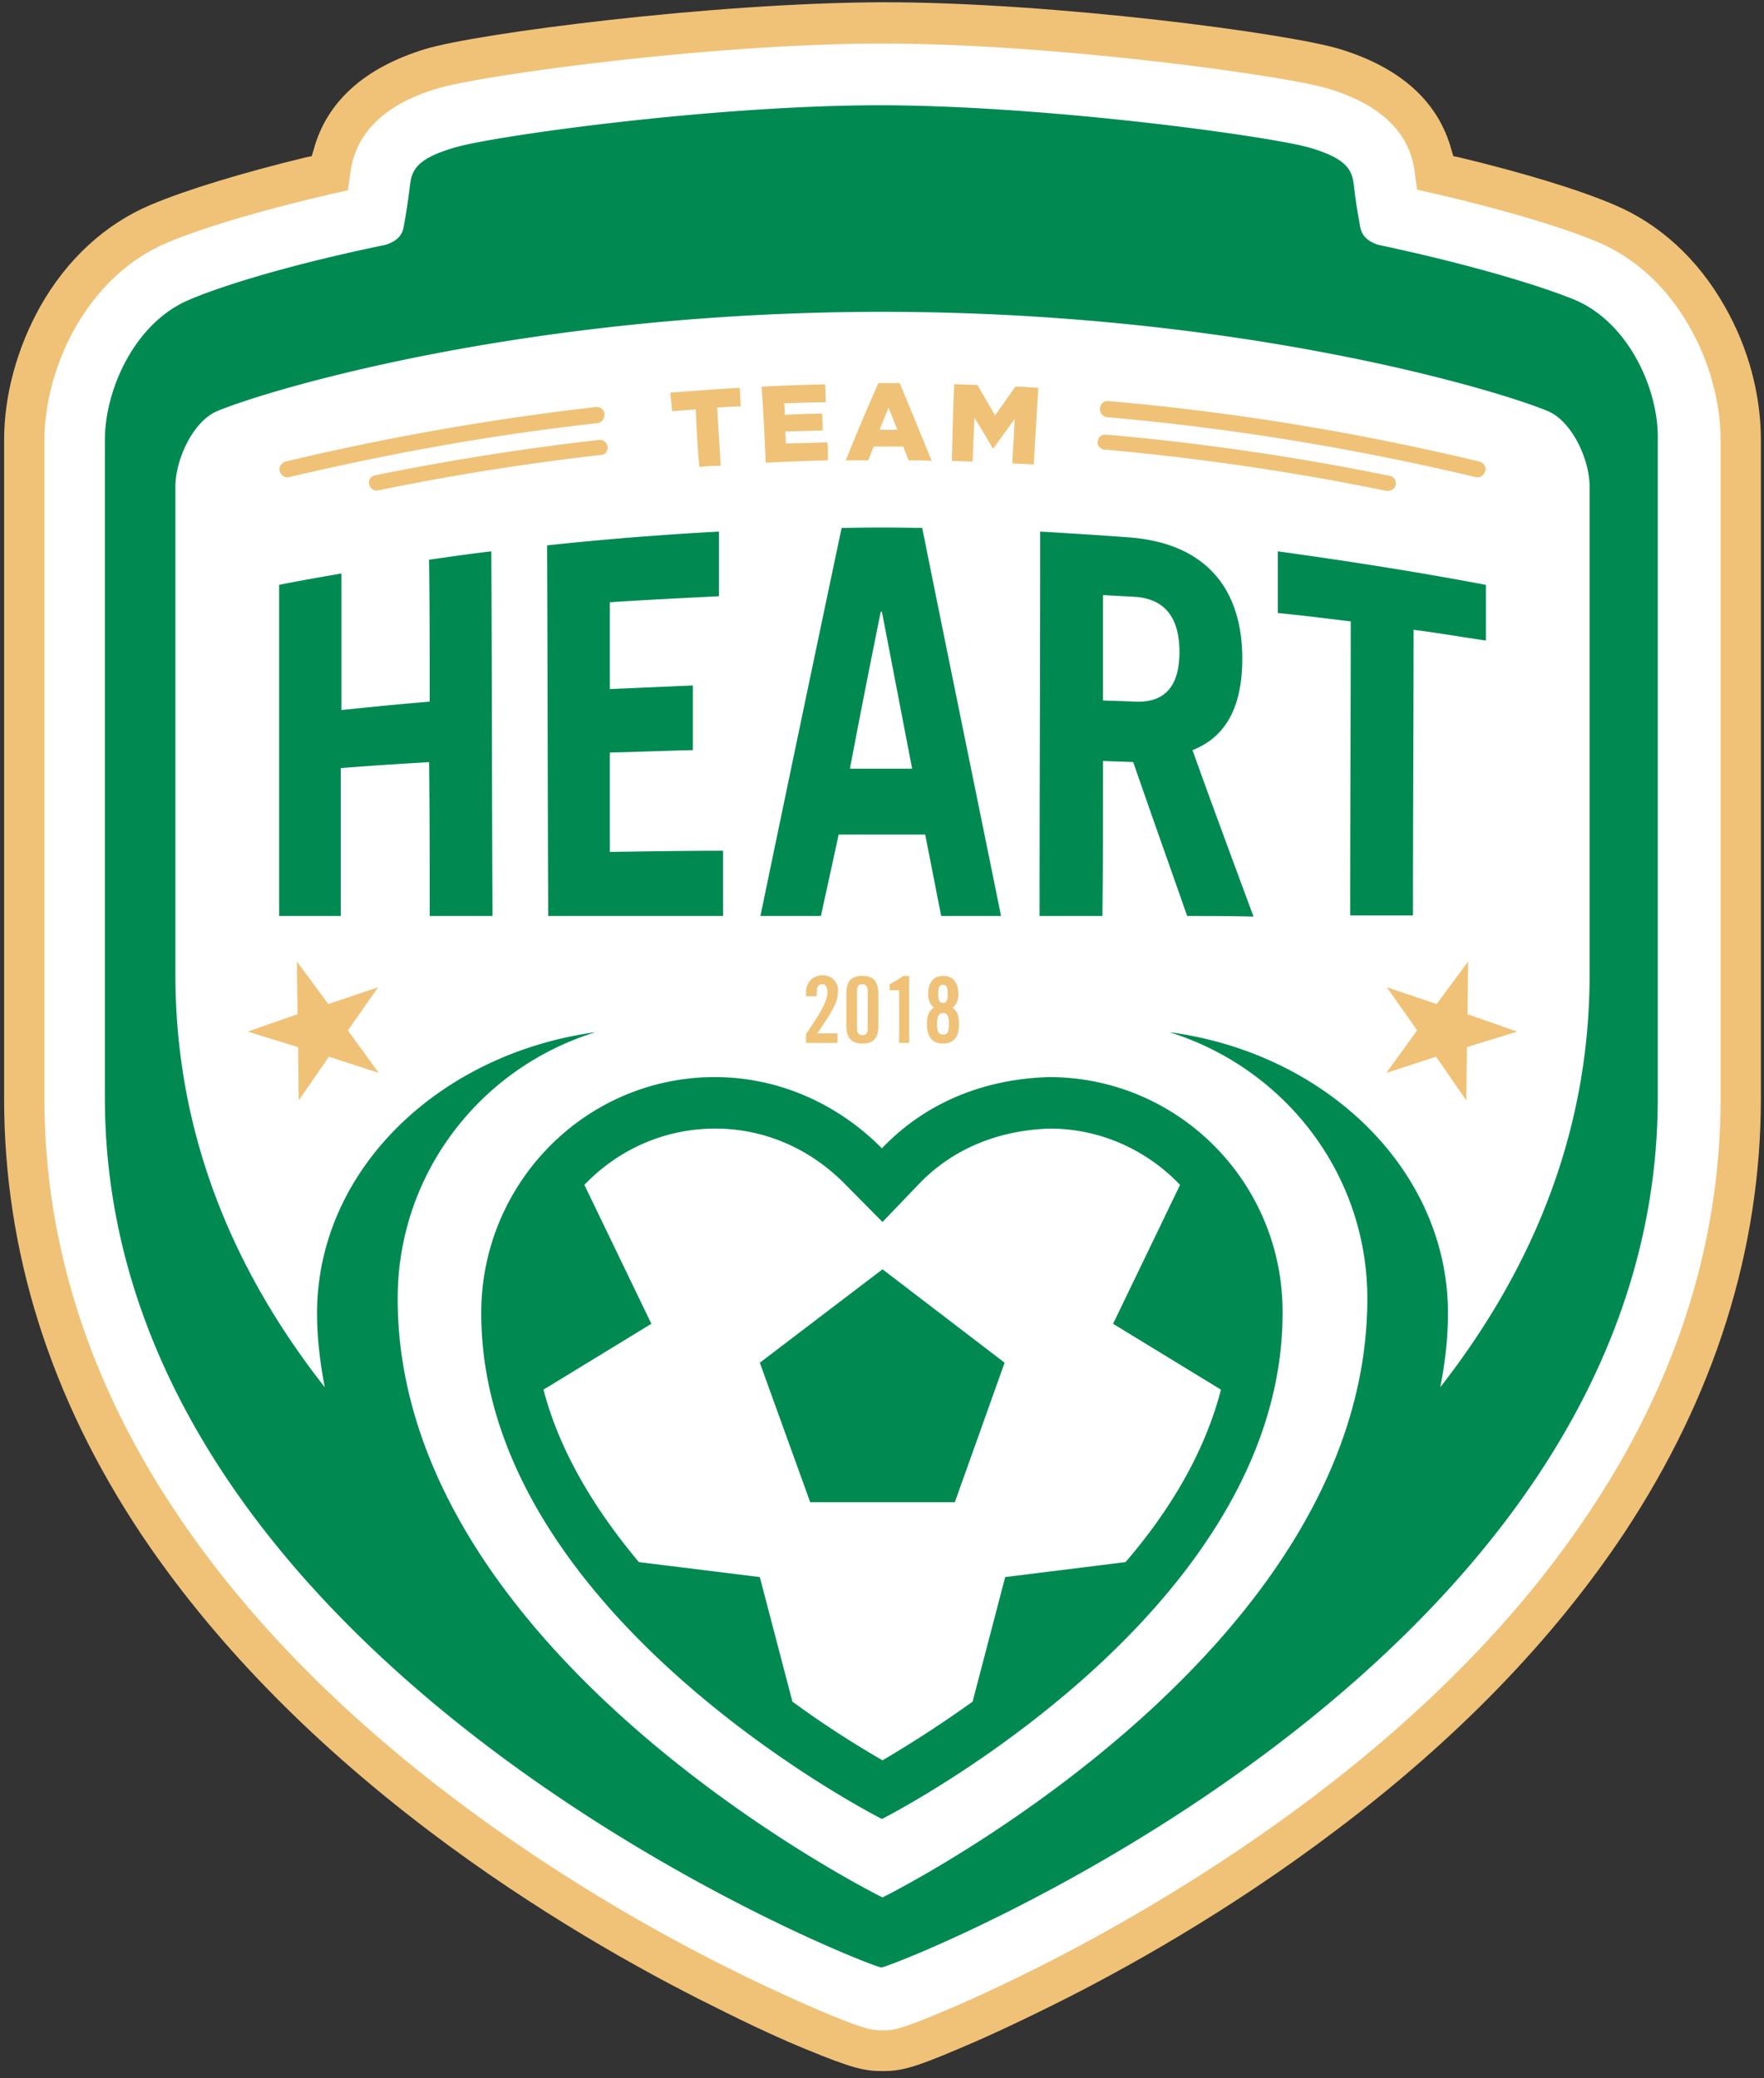
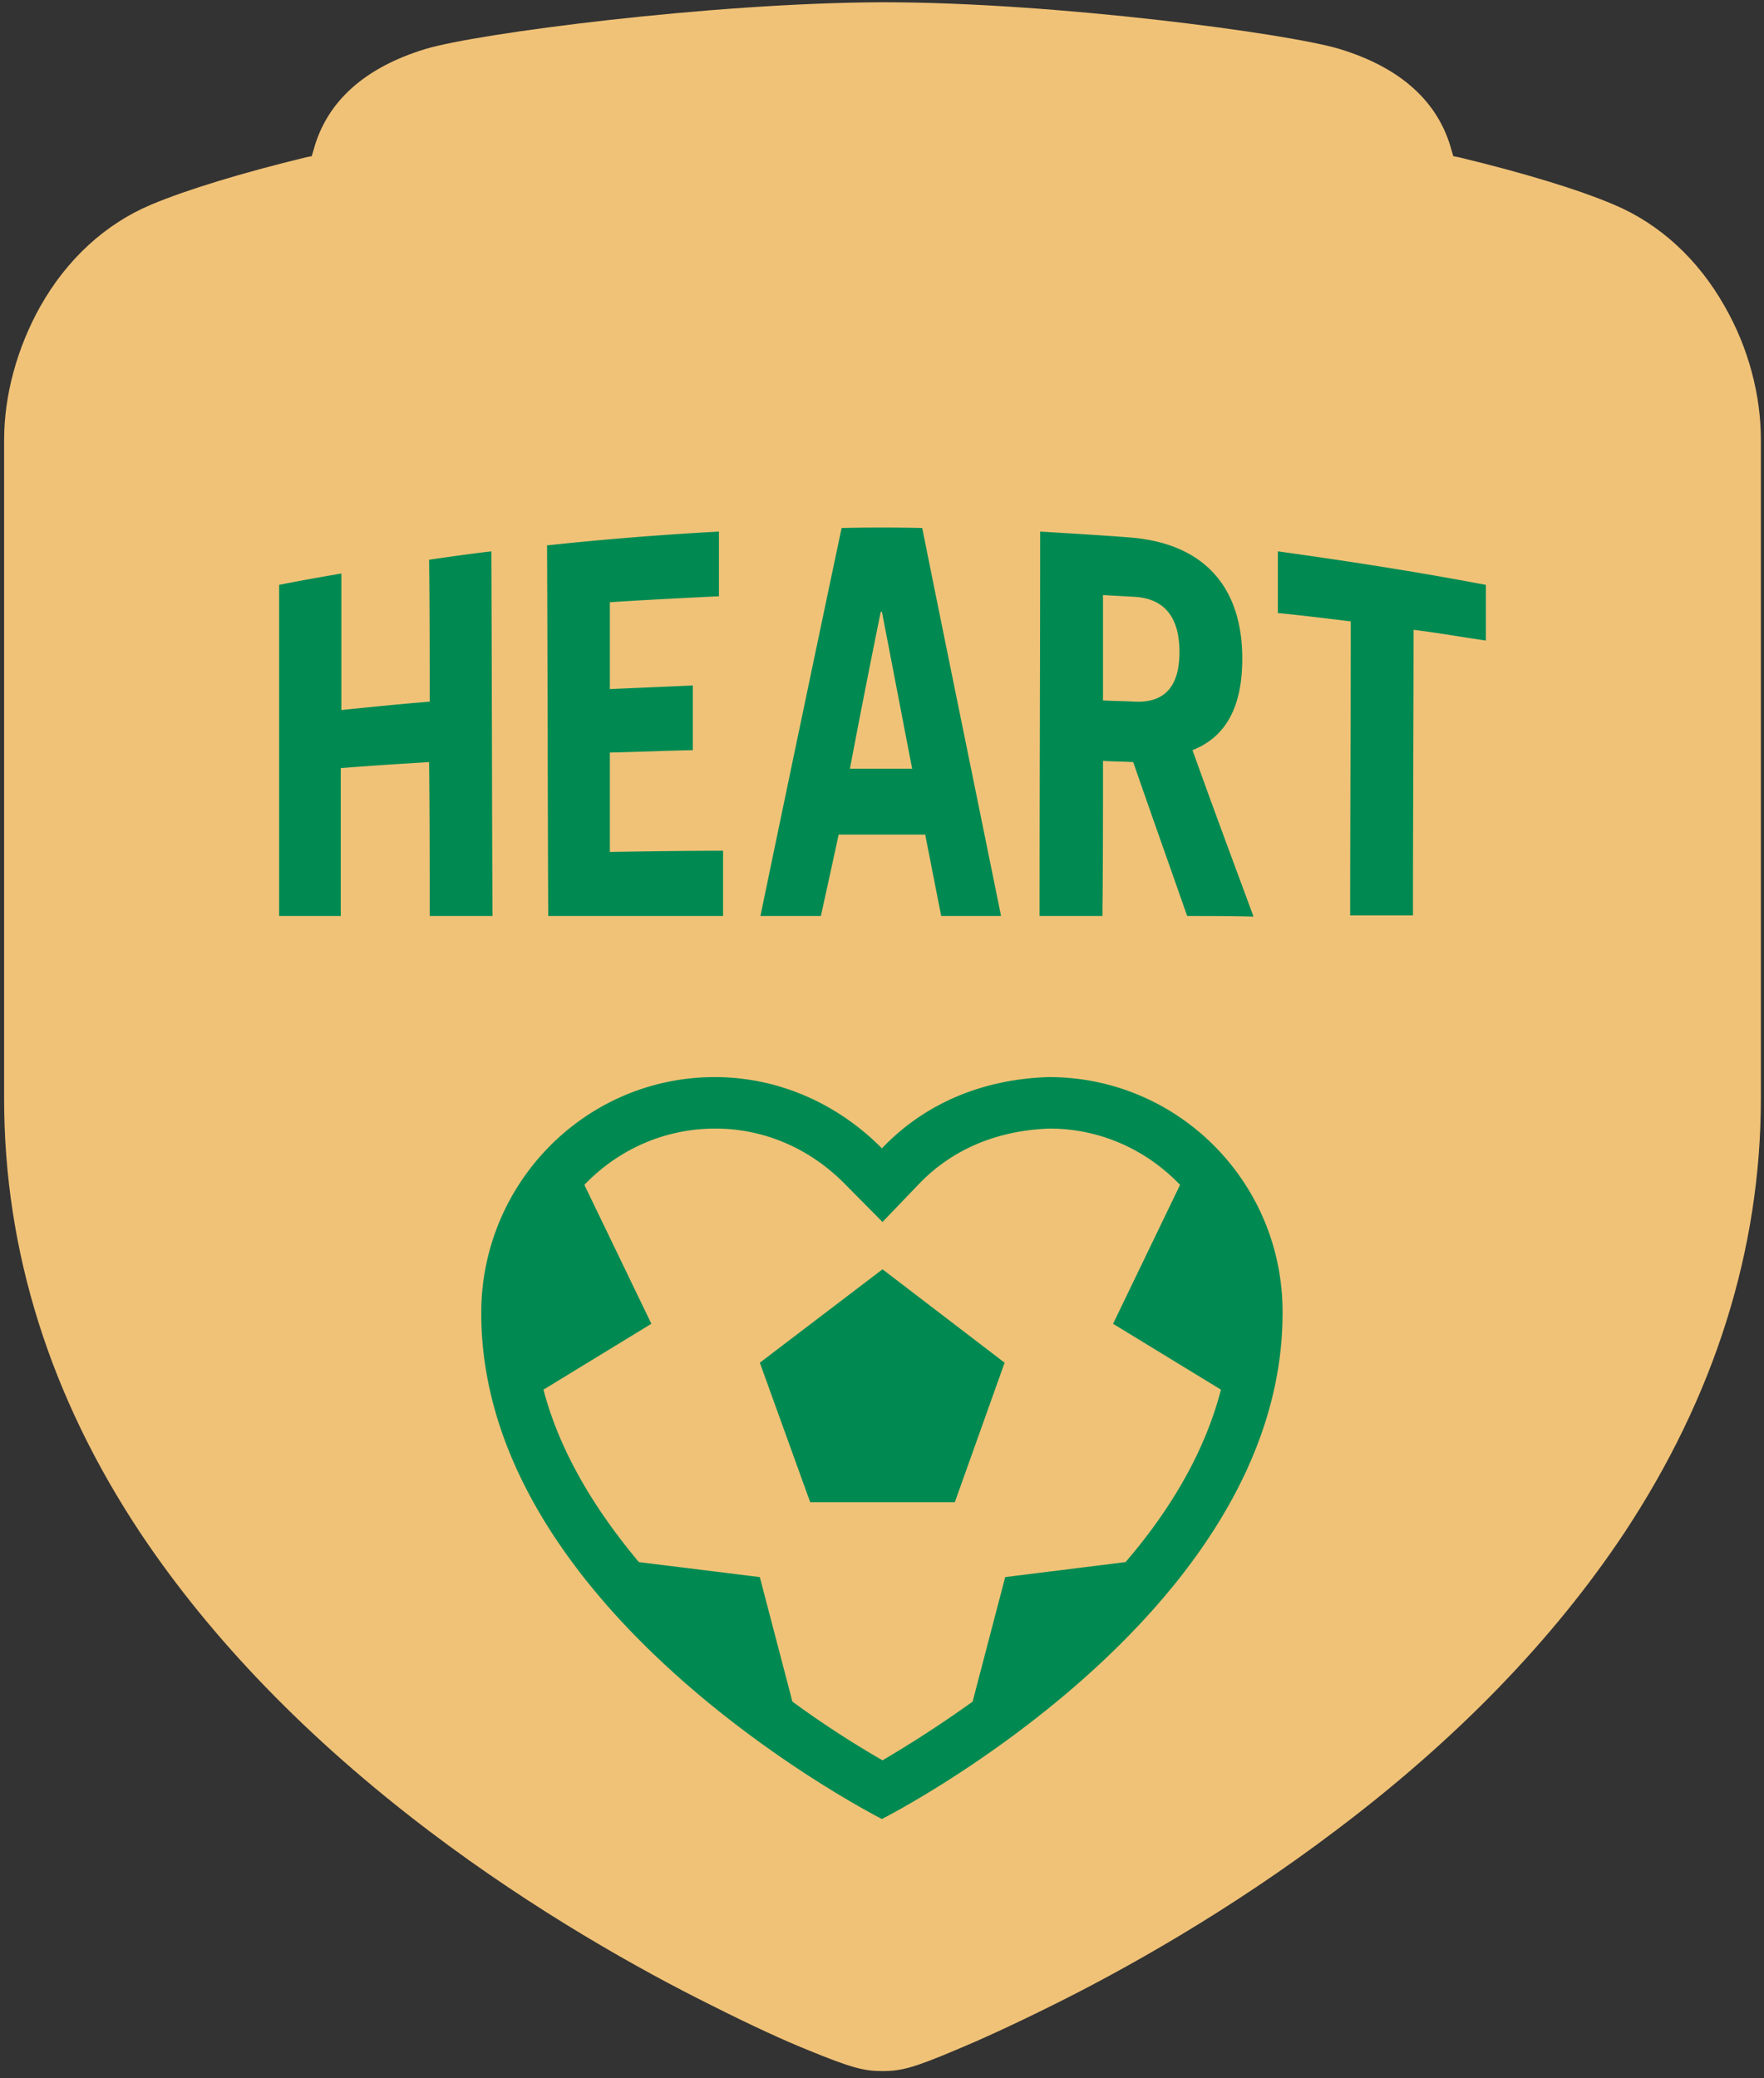
<svg xmlns="http://www.w3.org/2000/svg" width="135" height="159">
  <rect width="100%" height="100%" fill="#333333" stroke="none" />
  <g fill="none">
-     <path d="M67.539 158.447c-1.406 0-2.359-.23-5.806-1.65-1.588-.64-4.128-1.786-7.303-3.39-5.353-2.657-13.427-7.146-21.591-13.33-9.254-7.01-16.648-14.66-22.045-22.722C3.808 106.865.315 95.687.315 84.051v-50.39c0-3.437.998-7.056 2.767-10.217 2.042-3.619 4.99-6.321 8.483-7.787 2.721-1.145 6.94-2.428 11.839-3.62l.453-.09.136-.459c.998-3.71 3.901-6.322 8.573-7.742C36.513 2.556 54.385.22 67.494.173h.136c13.109 0 30.935 2.382 34.882 3.573 4.672 1.42 7.575 4.031 8.573 7.742l.136.458.453.092c4.944 1.19 9.163 2.474 11.84 3.619 3.492 1.466 6.44 4.168 8.482 7.787 1.814 3.161 2.766 6.78 2.766 10.216v50.345c0 11.59-3.538 22.814-10.478 33.304-5.398 8.109-12.791 15.759-22.045 22.722-8.164 6.184-16.239 10.674-21.591 13.33-3.22 1.604-5.76 2.75-7.303 3.39-3.447 1.467-4.4 1.696-5.806 1.696z" fill="#F0C277" />
-     <path d="M122.334 18.543c-3.04-1.283-8.12-2.749-13.88-4.031-.046-.321-.091-.642-.136-.917-.136-1.374-.545-4.993-6.714-6.825-3.402-1.008-20.956-3.436-34.02-3.436h-.09c-13.11 0-30.664 2.428-34.02 3.436-6.124 1.832-6.532 5.451-6.714 6.825l-.136.962c-5.76 1.283-10.84 2.749-13.88 4.032C6.62 21.199 3.4 28.163 3.4 33.706V84.05c0 10.949 3.357 21.577 9.98 31.517 5.17 7.788 12.337 15.21 21.318 21.99 7.984 6.046 15.876 10.444 21.138 13.055a137.034 137.034 0 0 0 7.122 3.298c3.402 1.42 3.855 1.42 4.581 1.42.726 0 1.225 0 4.581-1.42 1.543-.641 3.992-1.74 7.122-3.298 5.216-2.611 13.109-7.009 21.138-13.056 8.98-6.78 16.148-14.155 21.319-21.989 6.622-9.94 9.979-20.568 9.979-31.517V33.66c0-5.544-3.22-12.507-9.344-15.118z" fill="#FFF" />
-     <path d="M120.52 22.94c-2.45-1.007-7.712-2.656-15.06-4.214-1.225-.412-1.316-1.1-1.406-1.603a45.288 45.288 0 0 1-.454-3.024c-.136-1.1-.544-1.97-3.356-2.794-2.767-.825-19.687-3.207-32.705-3.253h-.091c-13.018 0-29.892 2.382-32.704 3.253-2.813.824-3.22 1.695-3.357 2.794-.136 1.1-.317 2.337-.454 3.024-.09.55-.181 1.19-1.406 1.603-7.348 1.512-12.61 3.16-15.06 4.215-4.127 1.74-6.44 6.825-6.44 10.72v50.344c0 43.795 58.605 66.516 59.421 66.516.817 0 59.422-22.721 59.422-66.516V33.66c.09-3.848-2.223-8.979-6.35-10.72zm1.133 51.628c0 12.46-4.672 22.905-11.43 31.564.363-1.833.59-3.711.59-5.68 0-10.858-9.254-19.882-21.32-21.486 8.8 2.749 15.15 10.811 15.15 20.386 0 27.486-37.104 45.81-37.104 45.81s-37.105-18.324-37.105-45.81c0-9.575 6.35-17.683 15.15-20.386-12.065 1.65-21.318 10.628-21.318 21.485 0 1.924.226 3.802.59 5.68-6.805-8.658-11.432-19.102-11.432-31.563V37.233c0-2.107 1.361-4.993 3.176-5.772 3.81-1.603 23.632-7.604 50.939-7.604 27.261 0 47.129 6 50.94 7.604 1.814.779 3.174 3.665 3.174 5.772v37.335z" fill="#008A52" />
+     <path d="M67.539 158.447c-1.406 0-2.359-.23-5.806-1.65-1.588-.64-4.128-1.786-7.303-3.39-5.353-2.657-13.427-7.146-21.591-13.33-9.254-7.01-16.648-14.66-22.045-22.722C3.808 106.865.315 95.687.315 84.051v-50.39c0-3.437.998-7.056 2.767-10.217 2.042-3.619 4.99-6.321 8.483-7.787 2.721-1.145 6.94-2.428 11.839-3.62l.453-.09.136-.459c.998-3.71 3.901-6.322 8.573-7.742C36.513 2.556 54.385.22 67.494.173h.136c13.109 0 30.935 2.382 34.882 3.573 4.672 1.42 7.575 4.031 8.573 7.742l.136.458.453.092c4.944 1.19 9.163 2.474 11.84 3.619 3.492 1.466 6.44 4.168 8.482 7.787 1.814 3.161 2.766 6.78 2.766 10.216v50.345c0 11.59-3.538 22.814-10.478 33.304-5.398 8.109-12.791 15.759-22.045 22.722-8.164 6.184-16.239 10.674-21.591 13.33-3.22 1.604-5.76 2.75-7.303 3.39-3.447 1.467-4.4 1.696-5.806 1.696" fill="#F0C277" />
    <g fill="#008A52">
      <path d="M80.285 82.402c-4.853.137-9.39 1.878-12.791 5.451-3.402-3.435-7.938-5.451-12.792-5.451-9.888 0-17.872 8.108-17.872 18.05 0 23.225 30.664 38.709 30.664 38.709s30.663-15.484 30.663-38.71c.045-9.986-7.983-18.049-17.872-18.049zm-3.357 38.251l-2.494 9.529a90.993 90.993 0 0 1-6.895 4.49 75.721 75.721 0 0 1-6.895-4.49l-2.495-9.529-9.253-1.145c-3.266-3.894-6.033-8.337-7.303-13.193l8.256-5.04-5.126-10.627c2.54-2.657 6.078-4.306 10.024-4.306 3.72 0 7.258 1.511 9.98 4.306l2.812 2.84 2.767-2.886c2.54-2.657 5.987-4.123 10.024-4.26 3.901 0 7.44 1.649 9.98 4.306l-5.126 10.628 8.256 5.039c-1.27 4.901-3.992 9.345-7.303 13.193l-9.209 1.145z" />
      <path d="M58.15 104.253l3.855 10.674h11.068l3.81-10.674-9.344-7.146z" />
    </g>
    <path d="M21.362 70.08V44.745c1.588-.32 3.176-.595 4.763-.87V54.32c2.268-.229 4.49-.458 6.759-.64 0-3.62 0-7.239-.045-10.858 1.587-.229 3.175-.458 4.762-.641.046 9.3.046 18.599.091 27.898h-4.808c0-3.94 0-7.833-.045-11.773-2.268.137-4.491.275-6.76.458v11.315h-4.717zm20.594 0c-.045-9.438-.045-18.92-.09-28.357a250.32 250.32 0 0 1 13.154-1.054v4.948c-2.767.137-5.58.274-8.347.458v6.642l6.35-.275v4.948c-2.131.045-4.218.137-6.35.183v7.604c2.903-.045 5.806-.091 8.664-.091v4.993H41.956zm16.239 0a8757.32 8757.32 0 0 1 6.214-29.686c2.041-.046 4.128-.046 6.17 0 1.995 9.94 4.036 19.836 6.032 29.685H72.03c-.409-2.061-.817-4.169-1.225-6.23h-6.623c-.453 2.107-.907 4.169-1.36 6.23h-4.627zm6.85-11.27h4.762c-.771-3.986-1.542-8.017-2.313-12.002h-.091a934.952 934.952 0 0 0-2.359 12.002zm25.809 11.27c-1.36-3.895-2.767-7.834-4.128-11.774-.77-.046-1.542-.046-2.313-.092 0 3.94 0 7.925-.045 11.865h-4.809c0-9.803.046-19.607.046-29.41 2.313.137 4.626.275 6.985.458 5.76.504 8.482 3.986 8.482 9.254 0 3.527-1.134 5.955-3.81 7.009 1.542 4.306 3.13 8.566 4.672 12.735-1.678-.046-3.402-.046-5.08-.046zm-6.441-16.493c.816.046 1.633.046 2.45.092 2.131.092 3.401-1.008 3.401-3.802 0-2.795-1.27-4.077-3.402-4.215l-2.45-.137v8.062zm29.302-8.841v4.26c-1.86-.274-3.72-.595-5.533-.824 0 7.284-.046 14.567-.046 21.851h-4.808c0-7.513.045-14.98.045-22.492-1.86-.23-3.72-.459-5.579-.642v-4.718c5.307.733 10.614 1.557 15.921 2.565z" fill="#008A52" />
    <path d="M61.688 79.79v-.686c1.088-1.604 1.632-2.474 1.632-3.207 0-.412-.136-.596-.408-.596-.272 0-.408.23-.408.55v.367h-.816v-.275c0-.733.453-1.329 1.27-1.329.725 0 1.179.55 1.179 1.145 0 .825-.272 1.375-1.588 3.299h1.543v.733h-2.404zm3.084-3.756c0-.962.363-1.374 1.225-1.374.862 0 1.224.458 1.224 1.374v2.428c0 .962-.362 1.375-1.224 1.375s-1.225-.459-1.225-1.375v-2.428zm1.633-.229c0-.32-.136-.504-.408-.504-.272 0-.409.138-.409.504v2.886c0 .321.137.504.409.504.272 0 .408-.137.408-.504v-2.886zm2.359-.045h-.68v-.46a7.974 7.974 0 0 0 1.043-.64h.453v5.13h-.771v-4.032h-.045zm2.721 1.328c-.317-.23-.453-.641-.453-1.008 0-.962.453-1.42 1.134-1.42.725 0 1.179.458 1.179 1.42 0 .412-.136.779-.454 1.008.409.275.5.687.5 1.283 0 .962-.409 1.466-1.225 1.466-.817 0-1.225-.504-1.225-1.466 0-.596.09-1.008.544-1.283zm1.134 1.237c0-.55-.09-.825-.453-.825-.318 0-.454.32-.454.825 0 .504.09.824.454.824.363.046.453-.274.453-.824zm-.09-2.29c0-.505-.091-.688-.363-.688s-.363.183-.363.687.09.688.363.688c.272 0 .363-.184.363-.688zM22.723 73.56l2.404 3.253 3.81-1.283-2.313 3.299 2.359 3.252-3.81-1.237-2.314 3.345-.045-4.078-3.856-1.19 3.81-1.33zm89.632 0l-2.404 3.253-3.81-1.283 2.313 3.299-2.359 3.252 3.81-1.237 2.314 3.345.045-4.078 3.856-1.19-3.81-1.33zM45.72 32.377c-7.937.87-15.784 2.29-23.586 4.123-.318.092-.635-.137-.726-.458-.09-.32.136-.641.453-.733a200.96 200.96 0 0 1 23.724-4.168.61.61 0 0 1 .68.503c0 .413-.227.688-.544.733zm.772 1.787a.585.585 0 0 0-.68-.504 198.015 198.015 0 0 0-17.101 2.703.551.551 0 0 0-.454.687c.046.32.363.55.726.458a193.26 193.26 0 0 1 17.01-2.703c.317 0 .544-.275.499-.641zm38.238-2.245c9.48.825 18.916 2.382 28.214 4.581.318.092.635-.137.726-.458.09-.32-.136-.641-.454-.733-9.389-2.244-18.87-3.802-28.395-4.627a.576.576 0 0 0-.635.55c-.045.367.227.642.544.687zm-.226 2.474a193.144 193.144 0 0 1 21.591 3.16.65.65 0 0 0 .726-.457c.045-.32-.136-.641-.454-.687a192.467 192.467 0 0 0-21.727-3.161.576.576 0 0 0-.635.55c-.046.274.181.55.499.595zm-30.981 1.329a19.503 19.503 0 0 1 1.633-.092c-.091-1.466-.182-2.978-.272-4.444.59-.045 1.179-.091 1.814-.091-.045-.458-.045-.962-.09-1.42-1.77.091-3.539.229-5.308.366.045.458.09.962.136 1.42.59-.046 1.18-.091 1.815-.137a76.23 76.23 0 0 0 .272 4.398zm5.08-.321a161.26 161.26 0 0 1 4.763-.183c0-.458 0-.917-.046-1.375-1.043.046-2.131.046-3.175.092 0-.32-.045-.641-.045-.916.952-.046 1.905-.046 2.858-.092 0-.412 0-.87-.046-1.283-.952 0-1.905.046-2.857.092 0-.275 0-.595-.046-.87a73.46 73.46 0 0 1 3.175-.092c0-.458 0-.916-.045-1.374-1.633.046-3.266.091-4.853.183.136 1.878.226 3.848.317 5.818zm6.124-.183h1.723c.136-.367.272-.688.409-1.054h2.268c.136.366.272.687.408 1.054.59 0 1.18 0 1.769.045a807.248 807.248 0 0 0-2.45-5.955h-1.633a177.153 177.153 0 0 0-2.494 5.91zm2.585-2.337c.227-.55.454-1.1.68-1.695.227.55.454 1.1.681 1.695h-1.36zm5.534 2.382c.544 0 1.043.046 1.588.046.045-1.1.09-2.244.136-3.344a63.78 63.78 0 0 1 1.406 2.336h.045c.545-.733 1.089-1.511 1.633-2.244-.045 1.145-.136 2.244-.181 3.39.544.045 1.088.045 1.633.091.136-1.97.227-3.94.363-5.863-.59-.046-1.18-.092-1.77-.092-.498.733-1.043 1.466-1.542 2.199l-1.36-2.336c-.59 0-1.18-.046-1.77-.046-.09 1.924-.136 3.894-.18 5.863z" fill="#F0C277" />
  </g>
</svg>